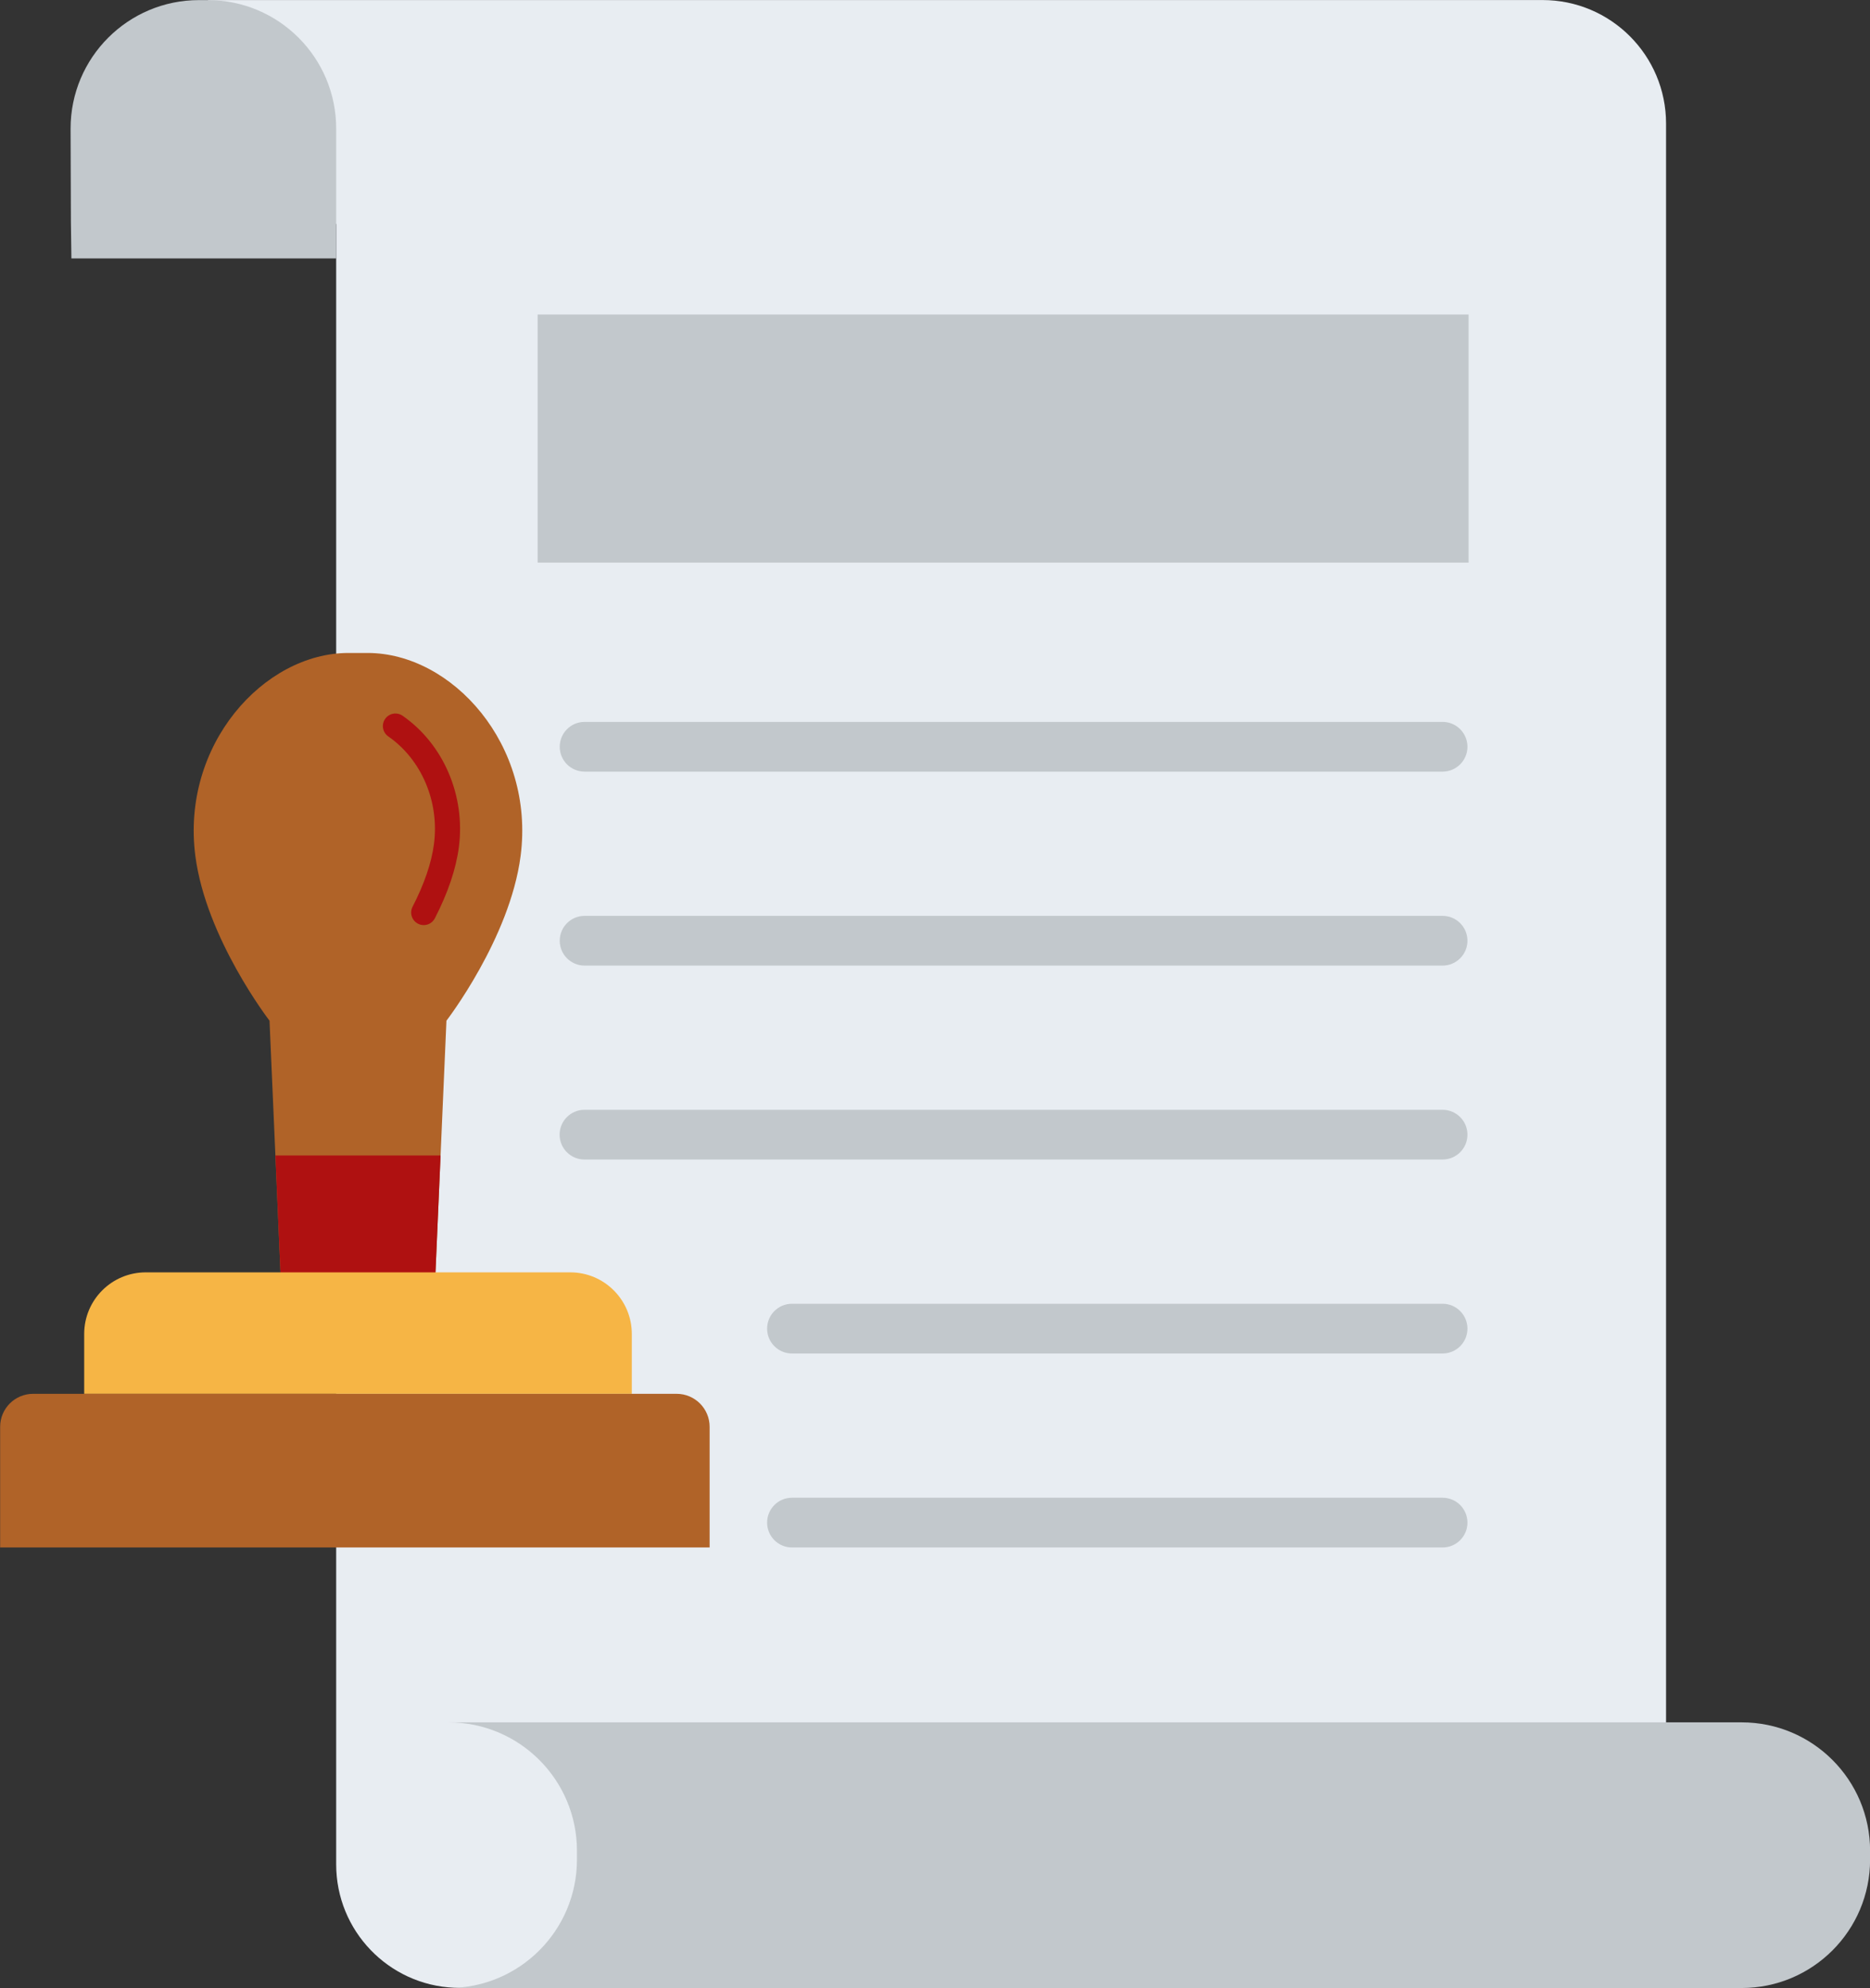
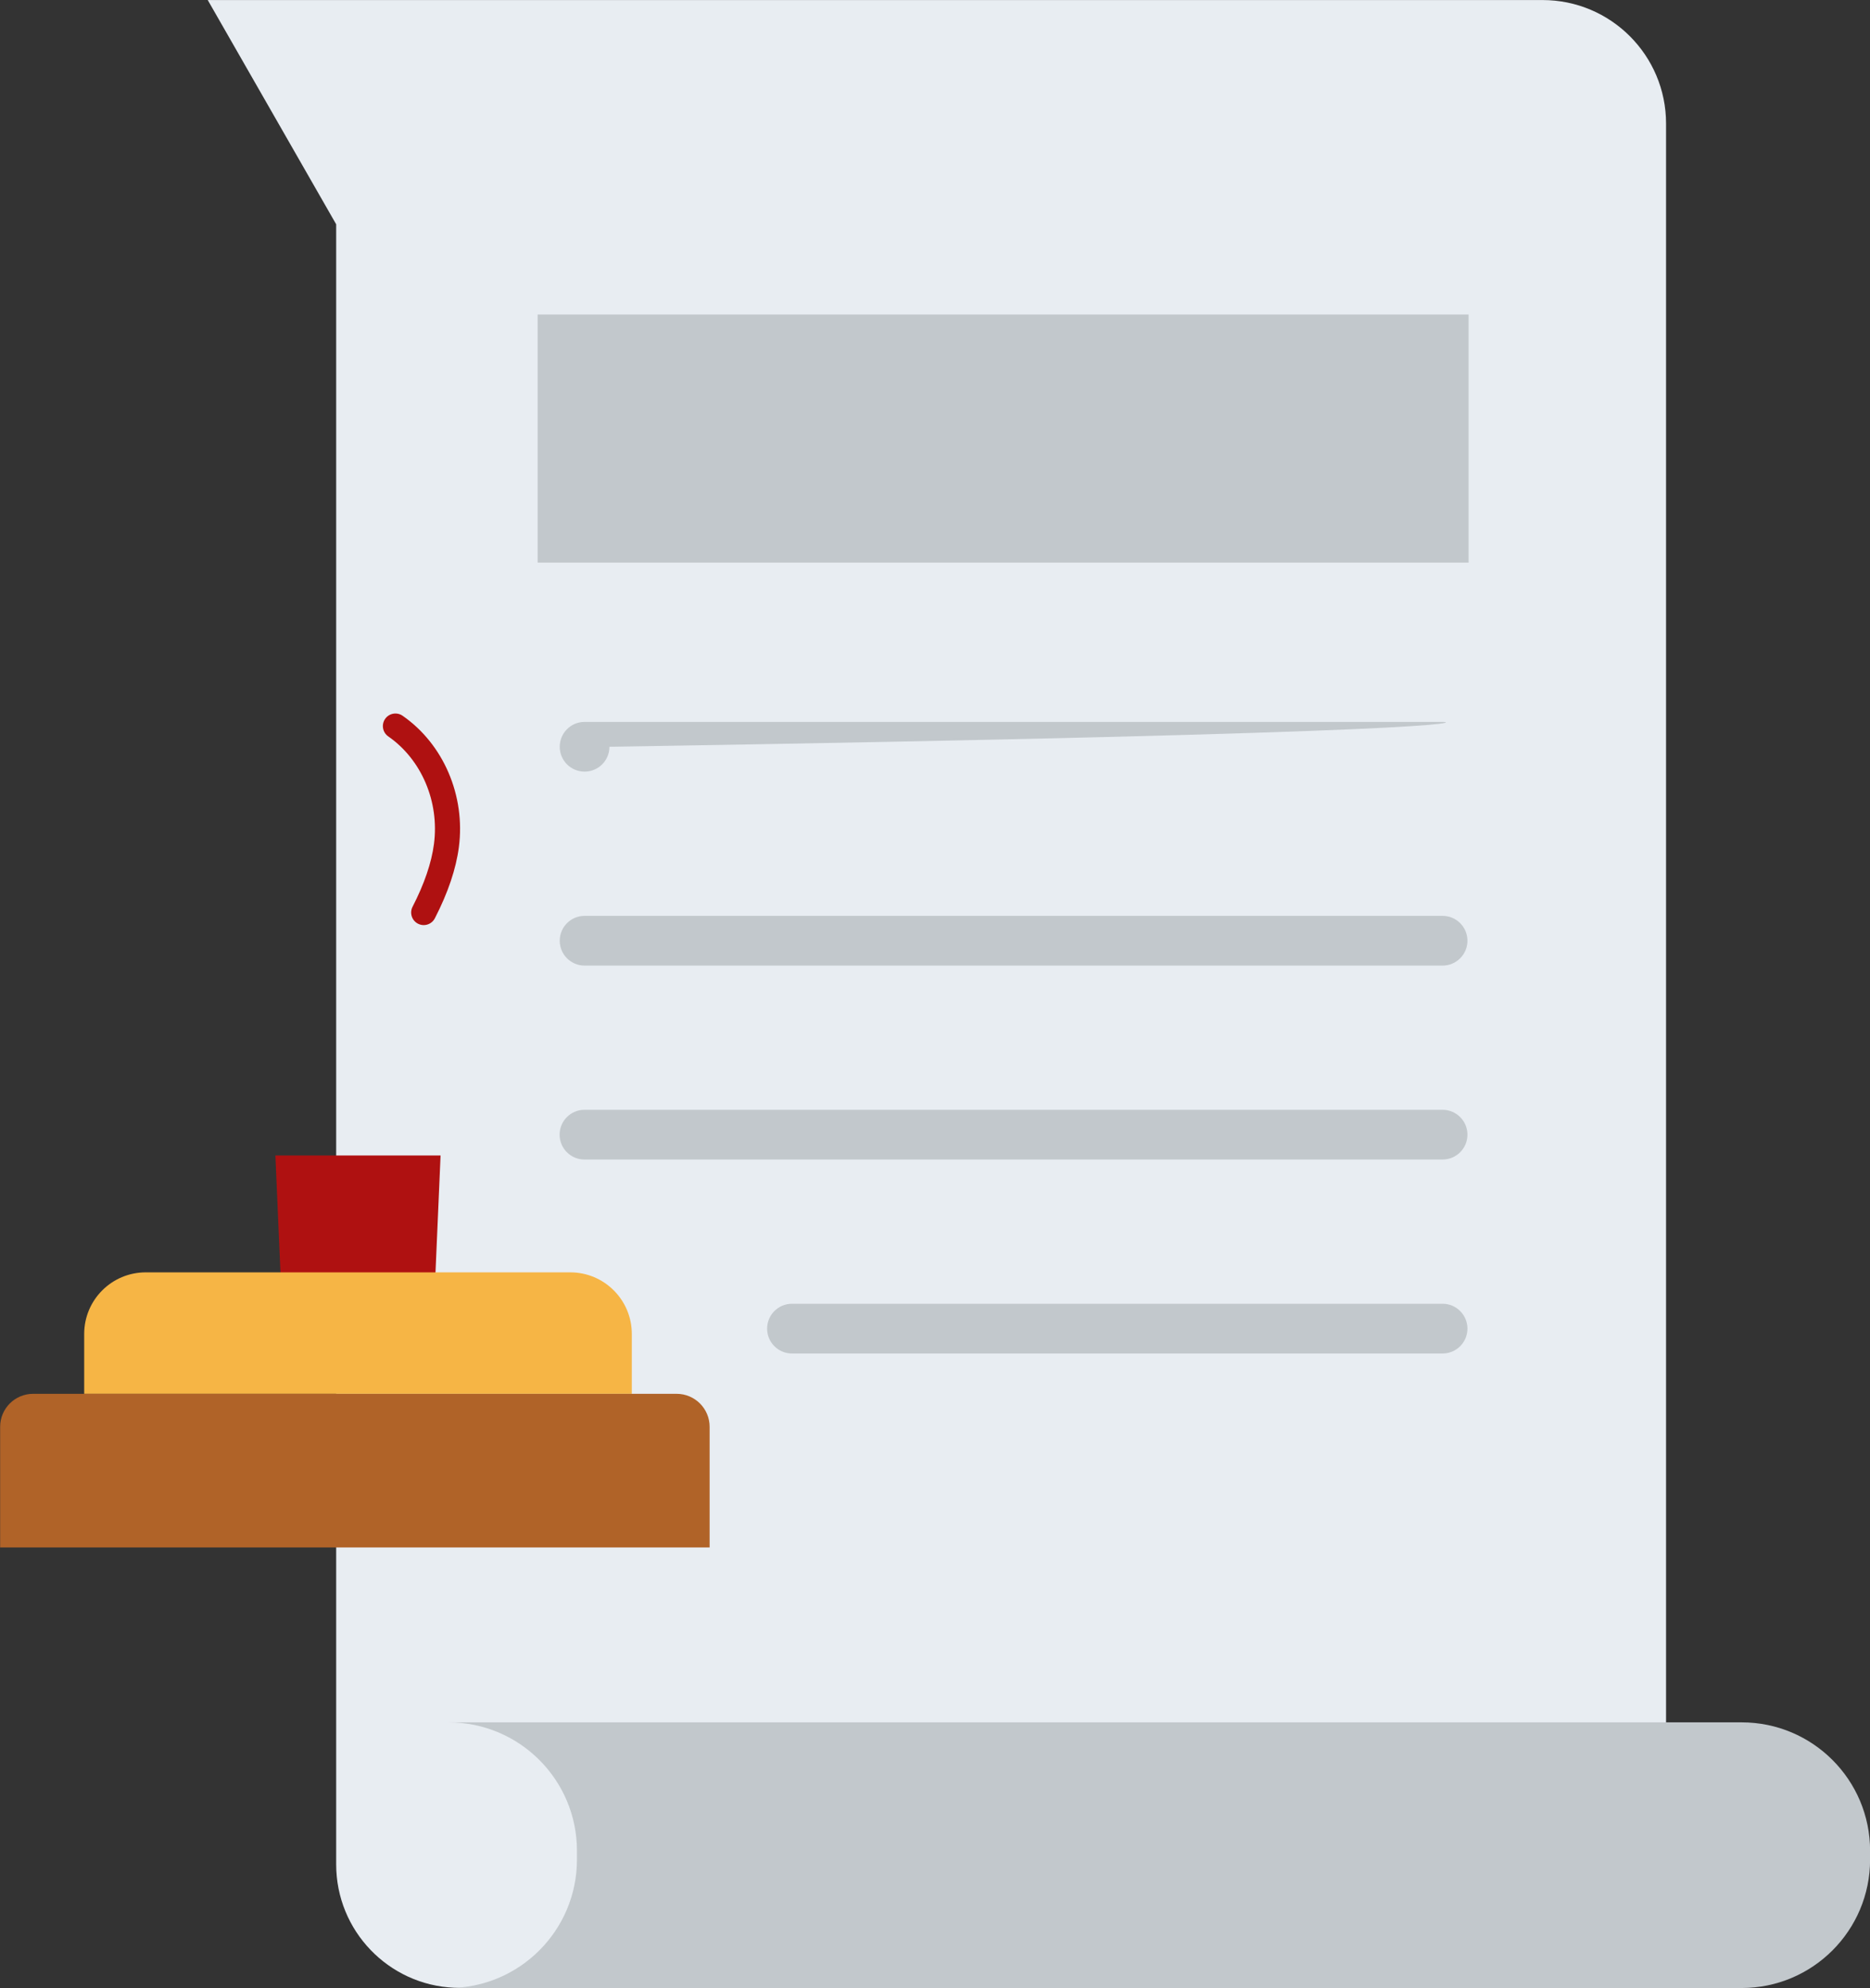
<svg xmlns="http://www.w3.org/2000/svg" fill="#000000" height="439.8" preserveAspectRatio="xMidYMid meet" version="1" viewBox="40.5 36.1 413.8 439.8" width="413.8" zoomAndPan="magnify">
  <rect x="40.5" y="36.1" width="413.8" height="439.8" fill="#333333" stroke="none" />
  <g id="change1_1">
    <path d="M409.17,417.12V63.44c0-15.09-12.23-27.33-27.33-27.33h-1.99H86.47l28.42,49.61v362.82 c0,14.69,11.59,26.67,26.11,27.29c0.04,0,0.07,0,0.1,0c0.37,0.03,0.75,0.04,1.12,0.04h239.63L409.17,417.12z" fill="#e8edf2" />
  </g>
  <g id="change2_1">
-     <path d="M56.3,93.27h58.59l0-28.73c0-15.7-12.72-28.42-28.42-28.42h-1.93c-15.7,0-28.42,12.72-28.42,28.42l0.07,20.63 L56.3,93.27z" fill="#c2c8cc" />
-   </g>
+     </g>
  <g id="change2_2">
    <path d="M139.75,417.12c15.7,0,28.42,12.72,28.42,28.42v1.93c0,15.7-12.72,28.42-28.42,28.42h32.71h253.44 c15.7,0,28.42-12.72,28.42-28.42v-1.93c0-15.7-12.72-28.42-28.42-28.42H172.46H139.75z" fill="#c2c8cc" />
  </g>
  <g id="change2_3">
    <path d="M159.47 105.68H365.48V160.56H159.47z" fill="#c2c8cc" />
  </g>
  <g fill="#c2c8cc" id="change2_4">
-     <path d="M359.72,195.8H169.86c-3.04,0-5.5,2.46-5.5,5.5c0,3.04,2.46,5.5,5.5,5.5h189.86c3.04,0,5.5-2.46,5.5-5.5 C365.22,198.26,362.76,195.8,359.72,195.8z" />
+     <path d="M359.72,195.8H169.86c-3.04,0-5.5,2.46-5.5,5.5c0,3.04,2.46,5.5,5.5,5.5c3.04,0,5.5-2.46,5.5-5.5 C365.22,198.26,362.76,195.8,359.72,195.8z" />
    <path d="M359.72,238.71H169.86c-3.04,0-5.5,2.46-5.5,5.5c0,3.03,2.46,5.5,5.5,5.5h189.86c3.04,0,5.5-2.47,5.5-5.5 C365.22,241.17,362.76,238.71,359.72,238.71z" />
    <path d="M365.22,287.11c0-3.03-2.46-5.5-5.5-5.5H169.83c-3.03,0-5.5,2.47-5.5,5.5c0,3.04,2.47,5.5,5.5,5.5h189.89 C362.76,292.61,365.22,290.15,365.22,287.11z" />
    <path d="M359.72,324.52H215.75c-3.04,0-5.5,2.47-5.5,5.5c0,3.04,2.46,5.5,5.5,5.5h143.97c3.04,0,5.5-2.46,5.5-5.5 C365.22,326.99,362.76,324.52,359.72,324.52z" />
-     <path d="M359.72,367.43H215.75c-3.04,0-5.5,2.46-5.5,5.5c0,3.04,2.46,5.5,5.5,5.5h143.97c3.04,0,5.5-2.46,5.5-5.5 C365.22,369.89,362.76,367.43,359.72,367.43z" />
  </g>
  <g>
    <g id="change3_1">
-       <path d="M155.7,225.47c-2.37,18.23-16.41,36.43-16.41,36.43l-1.3,29.83l-1.14,26.28h-34.27l-1.14-26.28l-1.3-29.83 c0,0-14.04-18.19-16.41-36.43c-3.21-24.6,15.16-44.92,33.86-44.92h4.25C140.54,180.55,158.91,200.87,155.7,225.47z" fill="#b06328" />
-     </g>
+       </g>
    <g>
      <g id="change4_2">
        <path d="M134.26,240.75c-0.43,0-0.86-0.1-1.27-0.31c-1.36-0.7-1.9-2.38-1.2-3.74c2.6-5.05,4.2-9.73,4.74-13.9 c1.22-9.34-2.75-18.68-10.11-23.79c-1.26-0.87-1.57-2.61-0.7-3.87c0.87-1.26,2.61-1.57,3.87-0.7 c9.05,6.28,13.94,17.7,12.45,29.07c-0.63,4.81-2.41,10.1-5.31,15.73C136.24,240.2,135.27,240.75,134.26,240.75z" fill="#af1111" />
      </g>
    </g>
    <g id="change4_1">
      <path d="M137.99 291.72L136.85 317.99 102.58 317.99 101.44 291.72z" fill="#af1111" />
    </g>
    <g id="change5_1">
      <path d="M180.31,344.44v-13.24c0-7.53-6.1-13.63-13.63-13.63H72.76c-7.53,0-13.63,6.1-13.63,13.63v13.24" fill="#f6b545" />
    </g>
    <g id="change3_2">
      <path d="M197.54,378.43H40.53v-26.69c0-4.03,3.27-7.3,7.3-7.3h142.4c4.03,0,7.3,3.27,7.3,7.3V378.43z" fill="#b06328" />
    </g>
  </g>
</svg>